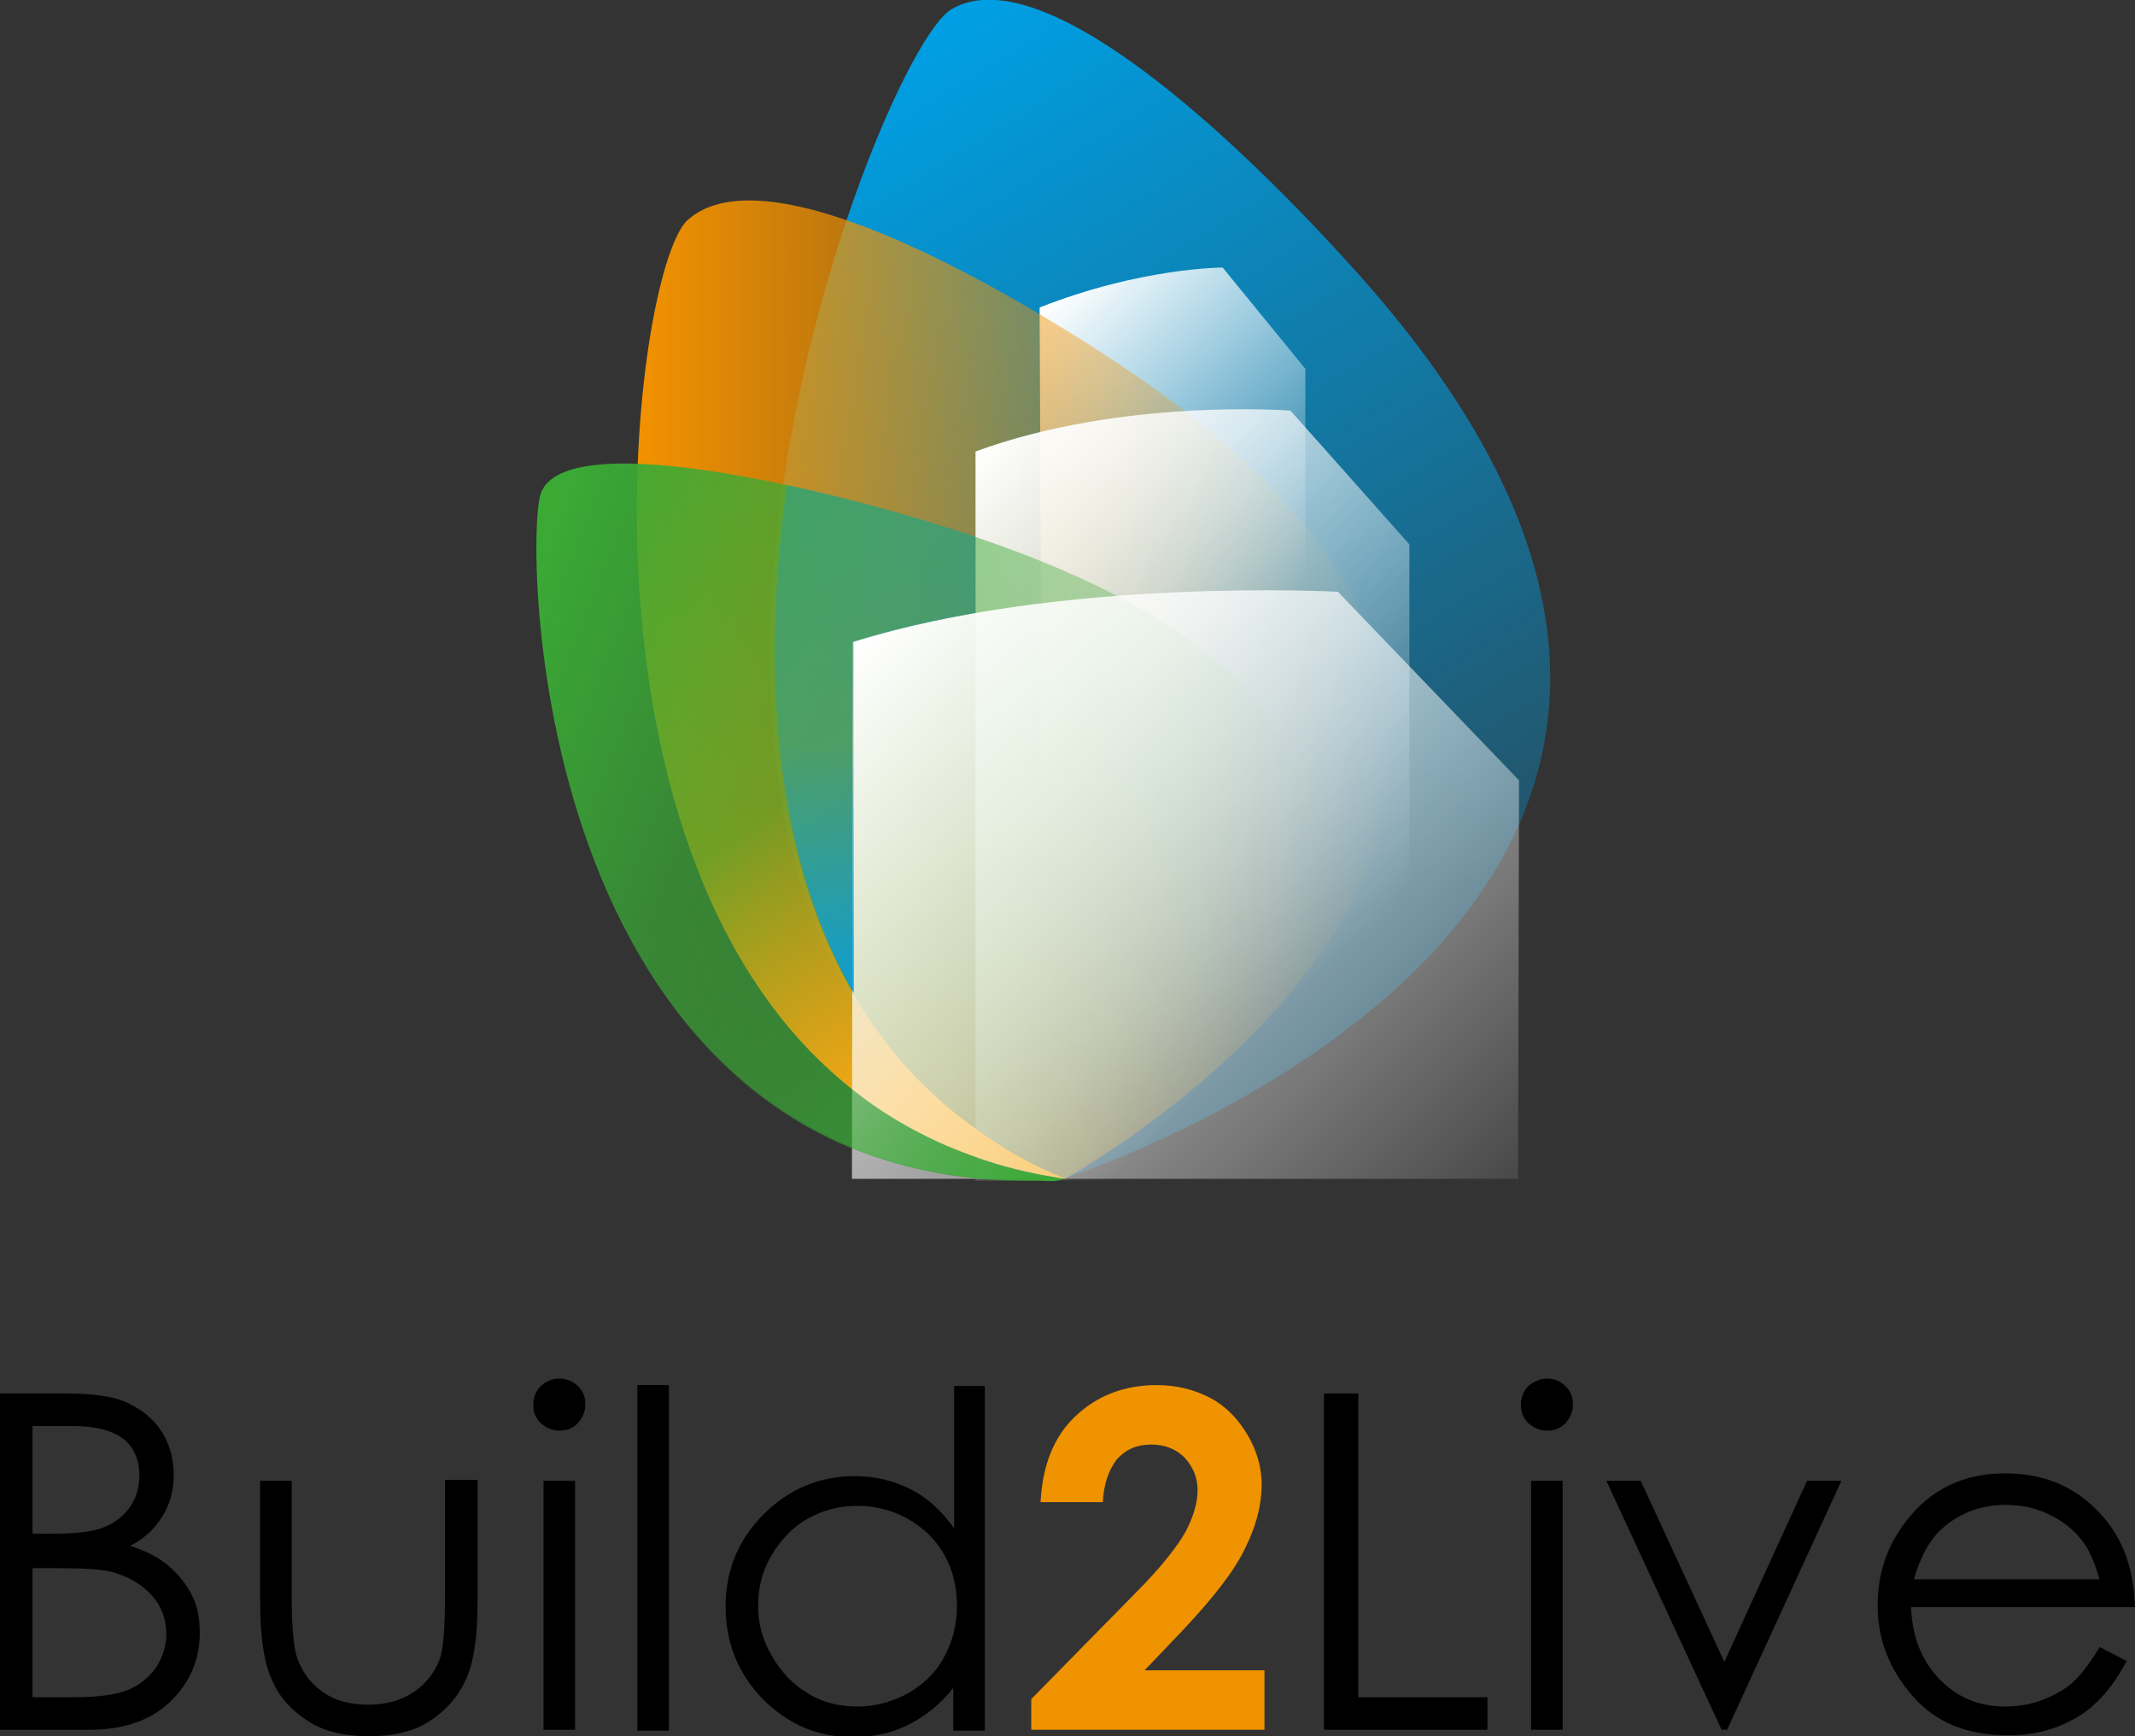
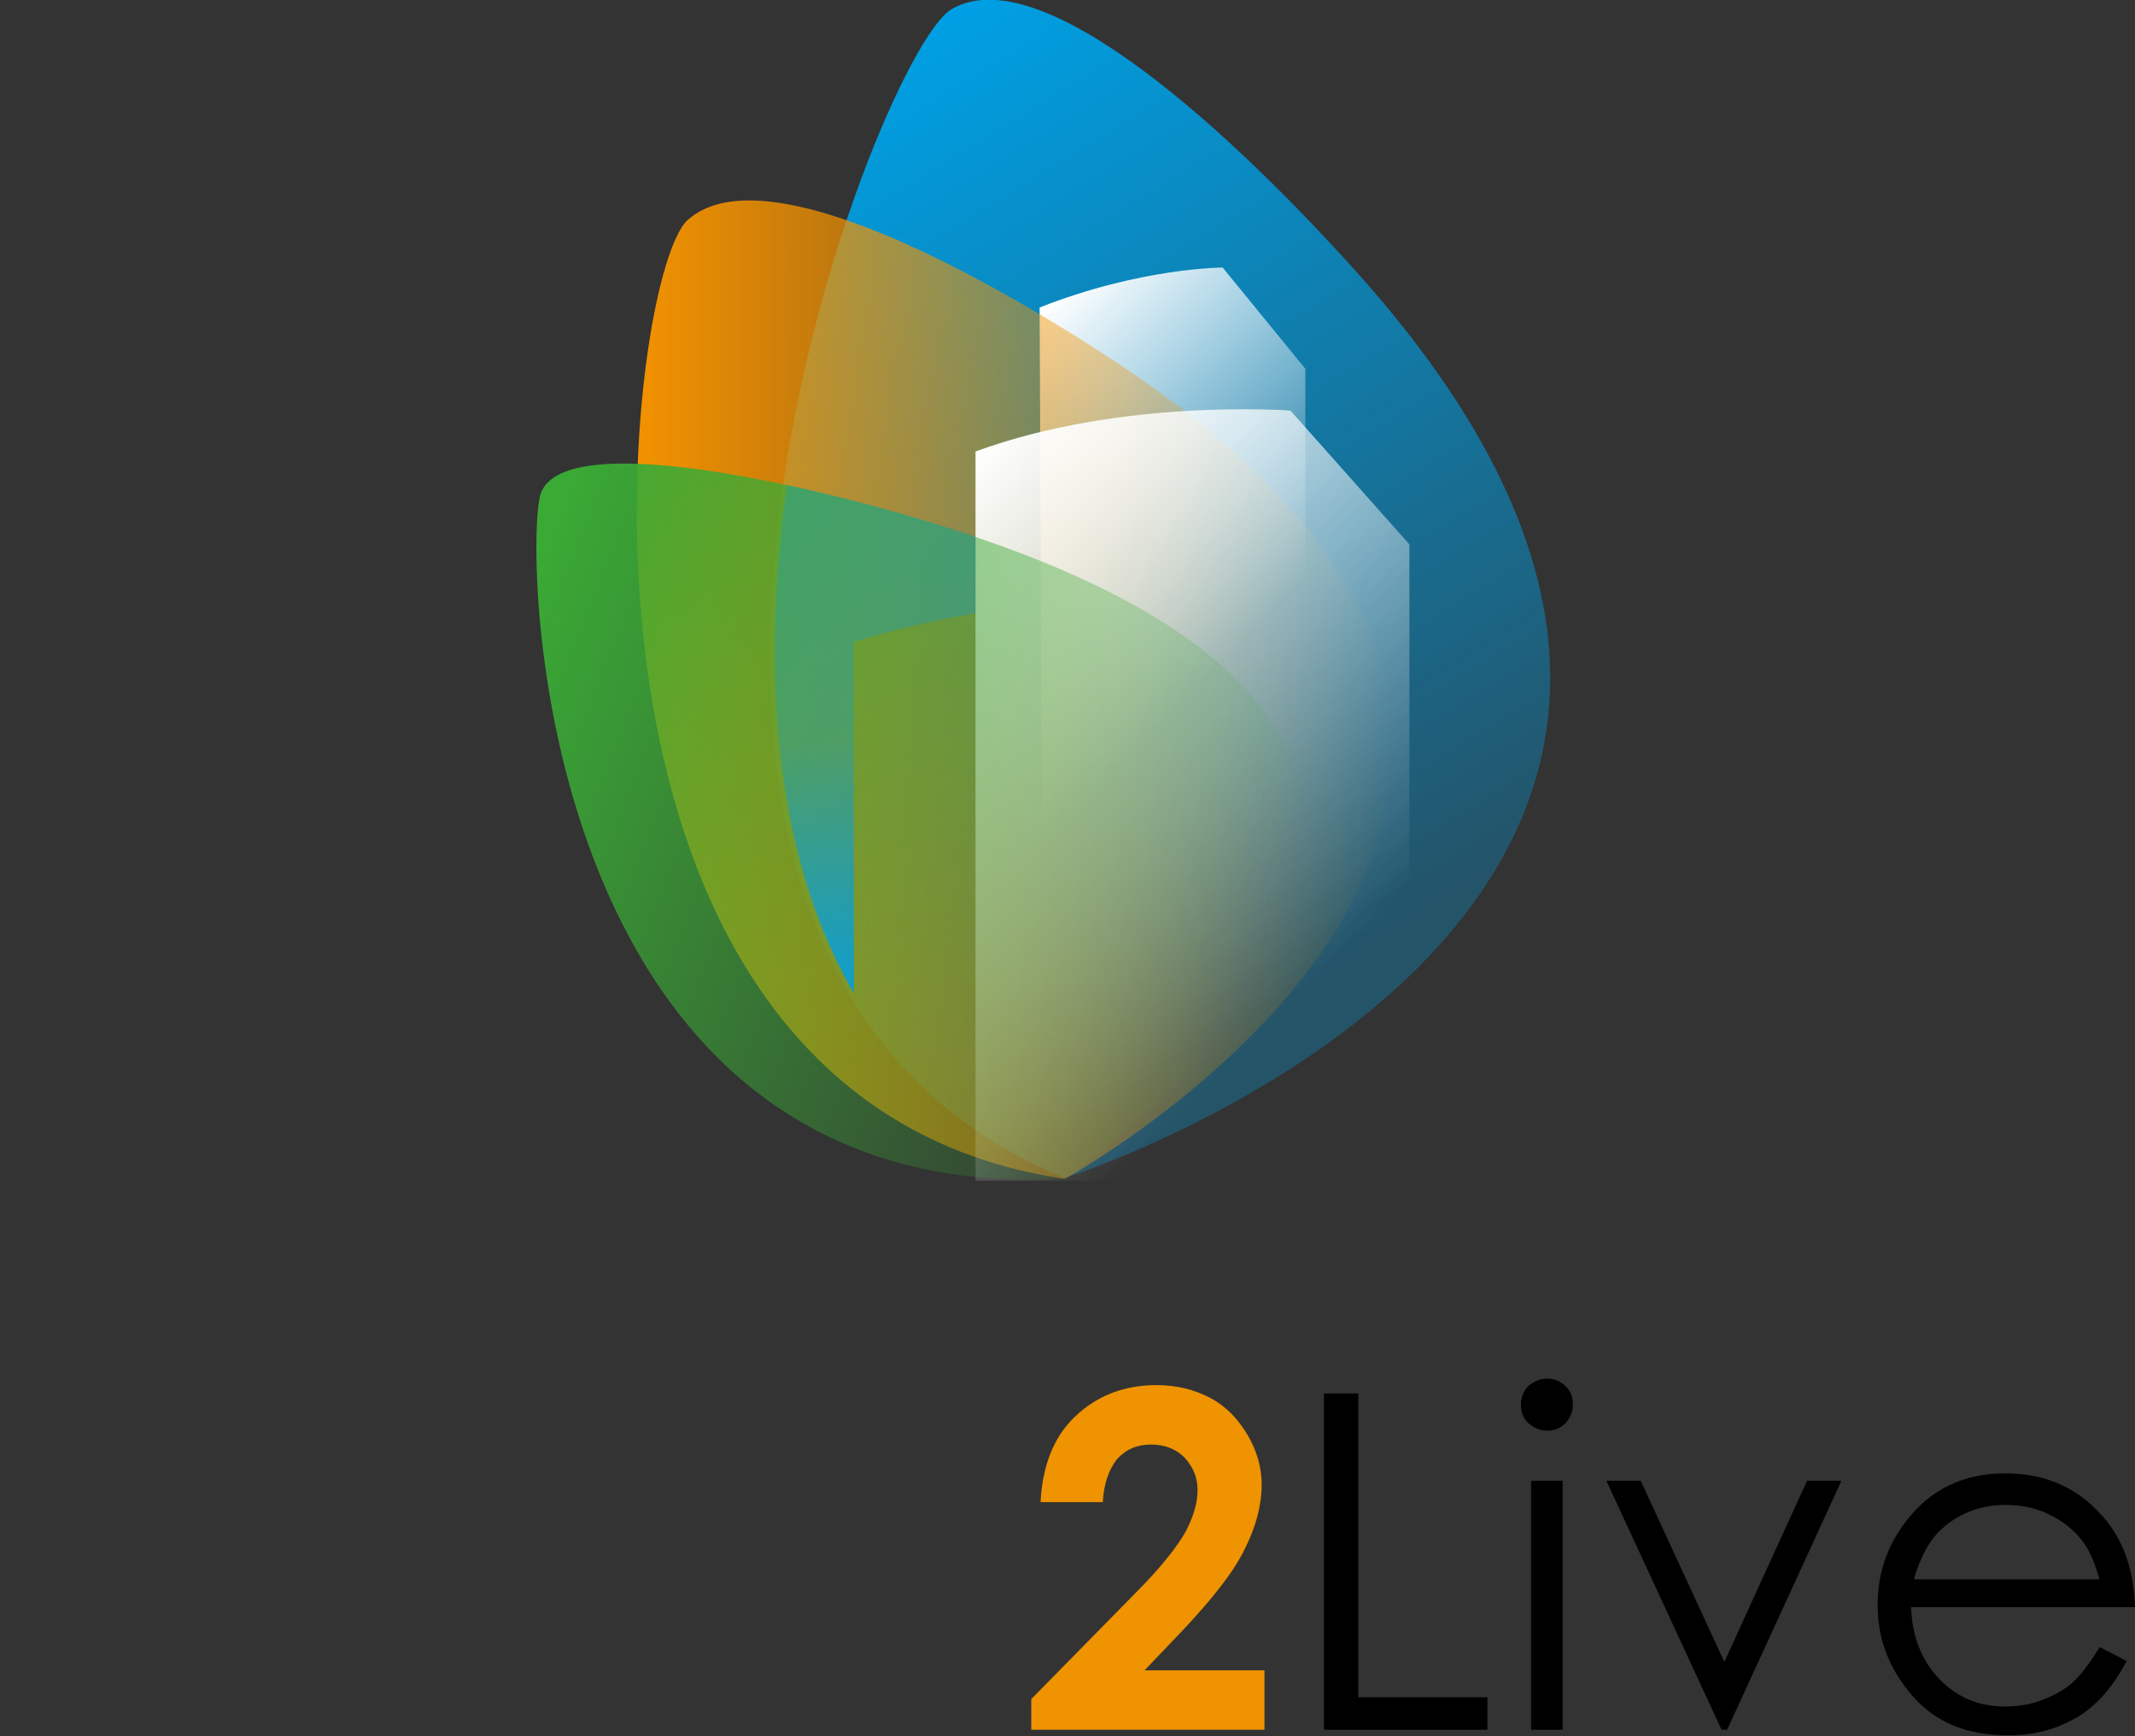
<svg xmlns="http://www.w3.org/2000/svg" xmlns:xlink="http://www.w3.org/1999/xlink" height="186.9" width="229.8">
  <rect width="100%" height="100%" fill="#333333" stroke="none" />
  <linearGradient id="a">
    <stop offset="0" stop-color="#009fe3" />
    <stop offset="1" stop-color="#009fe3" stop-opacity=".3" />
  </linearGradient>
  <linearGradient id="d" gradientUnits="userSpaceOnUse" x1="85.652" x2="142.813" xlink:href="#a" y1="12.671" y2="105.63" />
  <linearGradient id="b">
    <stop offset="0" stop-color="#fff" />
    <stop offset="1" stop-color="#fff" stop-opacity="0" />
  </linearGradient>
  <linearGradient id="e" gradientUnits="userSpaceOnUse" x1="94.772" x2="123.337" xlink:href="#b" y1="50.766" y2="79.33" />
  <linearGradient id="f" gradientUnits="userSpaceOnUse" x1="68.529" x2="149.977" y1="74.266" y2="74.266">
    <stop offset="0" stop-color="#f39200" />
    <stop offset="1" stop-color="#f39200" stop-opacity="0" />
  </linearGradient>
  <linearGradient id="g" gradientUnits="userSpaceOnUse" x1="94.889" x2="141.637" xlink:href="#b" y1="58.62" y2="105.368" />
  <linearGradient id="c">
    <stop offset="0" stop-color="#3aaa35" />
    <stop offset="1" stop-color="#3aaa35" stop-opacity="0" />
  </linearGradient>
  <linearGradient id="h" gradientUnits="userSpaceOnUse" x1="52.664" x2="134.093" xlink:href="#c" y1="72.531" y2="104.675" />
  <linearGradient id="i" gradientUnits="userSpaceOnUse" x1="105.793" x2="86.797" y1="110.433" y2="84.314">
    <stop offset="0" stop-color="#f7a916" />
    <stop offset="1" stop-color="#f7a916" stop-opacity="0" />
  </linearGradient>
  <linearGradient id="j" gradientUnits="userSpaceOnUse" x1="91.951" x2="163.83" xlink:href="#b" y1="69.384" y2="141.263" />
  <linearGradient id="k" gradientUnits="userSpaceOnUse" x1="121.776" x2="77.952" xlink:href="#c" y1="113.904" y2="85.774" />
  <linearGradient id="l" gradientUnits="userSpaceOnUse" x1="94.138" x2="94.138" xlink:href="#a" y1="111.471" y2="80.055" />
  <path d="M102.4 1c9.7-5.7 30.4 13.5 43.9 28.6 60 67.3-30.3 96.8-31.7 97.2C56.9 103.2 93.9 6.1 102.4 1z" fill="url(#d)" />
  <path d="M140.5 127.1V39.7l-8.9-10.9s-8.8 0-19.7 4.3l.4 94z" fill="url(#e)" />
  <path d="M74 23.7c8.3-7.5 33 6.6 46.3 15.4 69.4 45.9-4.6 87.2-5.7 87.8C56.9 118.4 67 30.1 74 23.7z" fill="url(#f)" />
  <path d="M105 127.1h46.7V58.6l-12.8-14.4s-18.1-1.4-33.9 4.4z" fill="url(#g)" />
  <path d="M58.1 53.5c1.7-7.9 30.8-1.1 46.6 4.2 74.1 24.9 10.9 68.5 9.9 69.2-56.2 3.1-58.2-65.5-56.5-73.4z" fill="url(#h)" />
-   <path d="M112.2 125.8c-2.8-1.3-5.3-2.9-7.6-4.6-5.7-4.1-10-9.3-13.2-15-8.6-15.4-9.4-35.5-6.8-54-5.7-1.2-11.4-2.1-16-2.3-.9 21.8 3.5 51.5 22.8 67.1 3.8 3.1 8.2 5.6 13.2 7.4 2.4.9 4.9 1.5 7.6 2.1.8.1 1.6.3 2.4.4h.1c-.9-.4-1.7-.7-2.5-1.1z" fill="url(#i)" />
-   <path d="M163.4 126.9l.1-42.9L144 63.7s-29.9-1.6-52.2 5.4l-.1 57.8z" fill="url(#j)" />
-   <path d="M114.6 126.9c-.8-.1-1.6-.3-2.4-.4-2.7-.5-5.2-1.2-7.6-2.1-5-1.8-9.4-4.3-13.2-7.4-19.3-15.6-23.6-45.3-22.8-67.1-5.8-.2-9.9.7-10.5 3.6-1.4 6.6-.2 56 33.3 70 3.9 1.6 8.3 2.8 13.2 3.3 2.4.3 5 .3 7.6.3 1.3.1 1.6 0 2.4-.2z" fill="url(#k)" />
-   <path d="M0 150h7.1c2.9 0 5.1.3 6.6 1s2.8 1.7 3.7 3.1 1.3 3 1.3 4.7c0 1.6-.4 3.1-1.2 4.4s-1.9 2.4-3.5 3.2c1.9.6 3.3 1.4 4.3 2.3s1.8 1.9 2.4 3.1.8 2.5.8 4c0 2.9-1.1 5.4-3.2 7.4s-5 3-8.6 3H0zm3.5 3.5v11.6h2.1c2.5 0 4.4-.2 5.6-.7s2.1-1.2 2.8-2.2 1-2.1 1-3.4c0-1.7-.6-3-1.7-3.9-1.2-.9-3-1.4-5.5-1.4zm0 15.3v13.9H8c2.6 0 4.6-.3 5.8-.8s2.2-1.3 3-2.4c.7-1.1 1.1-2.3 1.1-3.6 0-1.6-.5-3-1.6-4.2s-2.5-2-4.3-2.5c-1.2-.3-3.4-.4-6.4-.4zM27.9 159.4h3.5v12.5c0 3.1.2 5.2.5 6.3.5 1.6 1.4 2.9 2.8 3.9s3 1.4 5 1.4c1.9 0 3.6-.5 4.9-1.4s2.3-2.2 2.8-3.7c.3-1 .5-3.2.5-6.6v-12.5h3.5v13.2c0 3.7-.4 6.5-1.3 8.4s-2.2 3.3-3.9 4.4-3.9 1.6-6.5 1.6-4.8-.5-6.5-1.6-3.1-2.5-3.9-4.4c-.9-1.9-1.3-4.7-1.3-8.6v-12.9zM60.2 148.4c.8 0 1.5.3 2 .8.6.6.8 1.2.8 2s-.3 1.4-.8 2c-.6.6-1.2.8-2 .8s-1.4-.3-2-.8c-.6-.6-.8-1.2-.8-2s.3-1.5.8-2c.6-.5 1.2-.8 2-.8zm-1.7 11h3.4v26.8h-3.4zM68.6 149.1H72v37.2h-3.4zM106 149.1v37.2h-3.4v-4.6c-1.4 1.8-3.1 3.1-4.9 4s-3.8 1.3-5.9 1.3c-3.8 0-7-1.4-9.7-4.1-2.7-2.8-4-6.1-4-10s1.4-7.2 4.1-9.9 6-4.1 9.8-4.1c2.2 0 4.2.5 6 1.4s3.3 2.3 4.7 4.2v-15.3h3.3zm-13.8 13c-1.9 0-3.7.5-5.3 1.4s-2.9 2.3-3.9 4-1.4 3.5-1.4 5.4.5 3.7 1.5 5.4 2.3 3.1 3.9 4c1.6 1 3.4 1.4 5.3 1.4s3.7-.5 5.4-1.4c1.7-1 3-2.2 3.9-3.9.9-1.6 1.4-3.5 1.4-5.5 0-3.1-1-5.7-3.1-7.8-2.2-2-4.7-3-7.7-3z" />
  <path d="M118.7 161.7H112c.2-3.9 1.4-7 3.7-9.2s5.2-3.4 8.8-3.4c2.2 0 4.1.5 5.8 1.4s3 2.3 4 4 1.5 3.5 1.5 5.3c0 2.2-.6 4.5-1.8 6.9-1.2 2.5-3.5 5.4-6.7 8.8l-4.1 4.3h12.9v6.4H111v-3.3l11.2-11.4c2.7-2.7 4.5-5 5.4-6.6.9-1.7 1.3-3.2 1.3-4.5 0-1.4-.5-2.5-1.4-3.5-.9-.9-2.1-1.4-3.6-1.4s-2.7.5-3.7 1.6c-.9 1.2-1.4 2.7-1.5 4.6z" fill="#ef9300" />
  <path d="M142.6 150h3.6v32.7h13.9v3.5h-17.6V150zM166.5 148.4c.8 0 1.5.3 2 .8.6.6.8 1.2.8 2s-.3 1.4-.8 2c-.6.6-1.2.8-2 .8s-1.4-.3-2-.8c-.6-.6-.8-1.2-.8-2s.3-1.5.8-2c.6-.5 1.3-.8 2-.8zm-1.7 11h3.4v26.8h-3.4zM172.9 159.4h3.7l9 19.5 8.9-19.5h3.7l-12.3 26.8h-.6zM226 177.3l2.9 1.5c-1 1.9-2.1 3.4-3.3 4.5-1.2 1.2-2.7 2-4.2 2.6-1.6.6-3.3.9-5.3.9-4.4 0-7.8-1.4-10.3-4.3s-3.7-6.1-3.7-9.7c0-3.4 1-6.4 3.1-9.1 2.6-3.4 6.2-5.1 10.6-5.1 4.6 0 8.2 1.7 11 5.2 1.9 2.4 2.9 5.5 3 9.2h-24.1c.1 3.1 1.1 5.7 3 7.7s4.3 3 7.1 3c1.4 0 2.7-.2 4-.7s2.4-1.1 3.3-1.9c.8-.7 1.8-2 2.9-3.8zm0-7.2c-.5-1.8-1.1-3.3-2-4.4s-2-2-3.5-2.7c-1.4-.7-3-1-4.6-1-2.6 0-4.9.8-6.8 2.5-1.4 1.2-2.4 3.1-3.1 5.5h20z" />
  <path d="M105 57.8V66c-4.5.8-8.9 1.8-13.1 3.1v37.8c-9-15.5-9.8-35.9-7.2-54.7 7.1 1.5 14.4 3.6 20.1 5.5 0 0 .1.1.2.1z" fill="url(#l)" />
</svg>